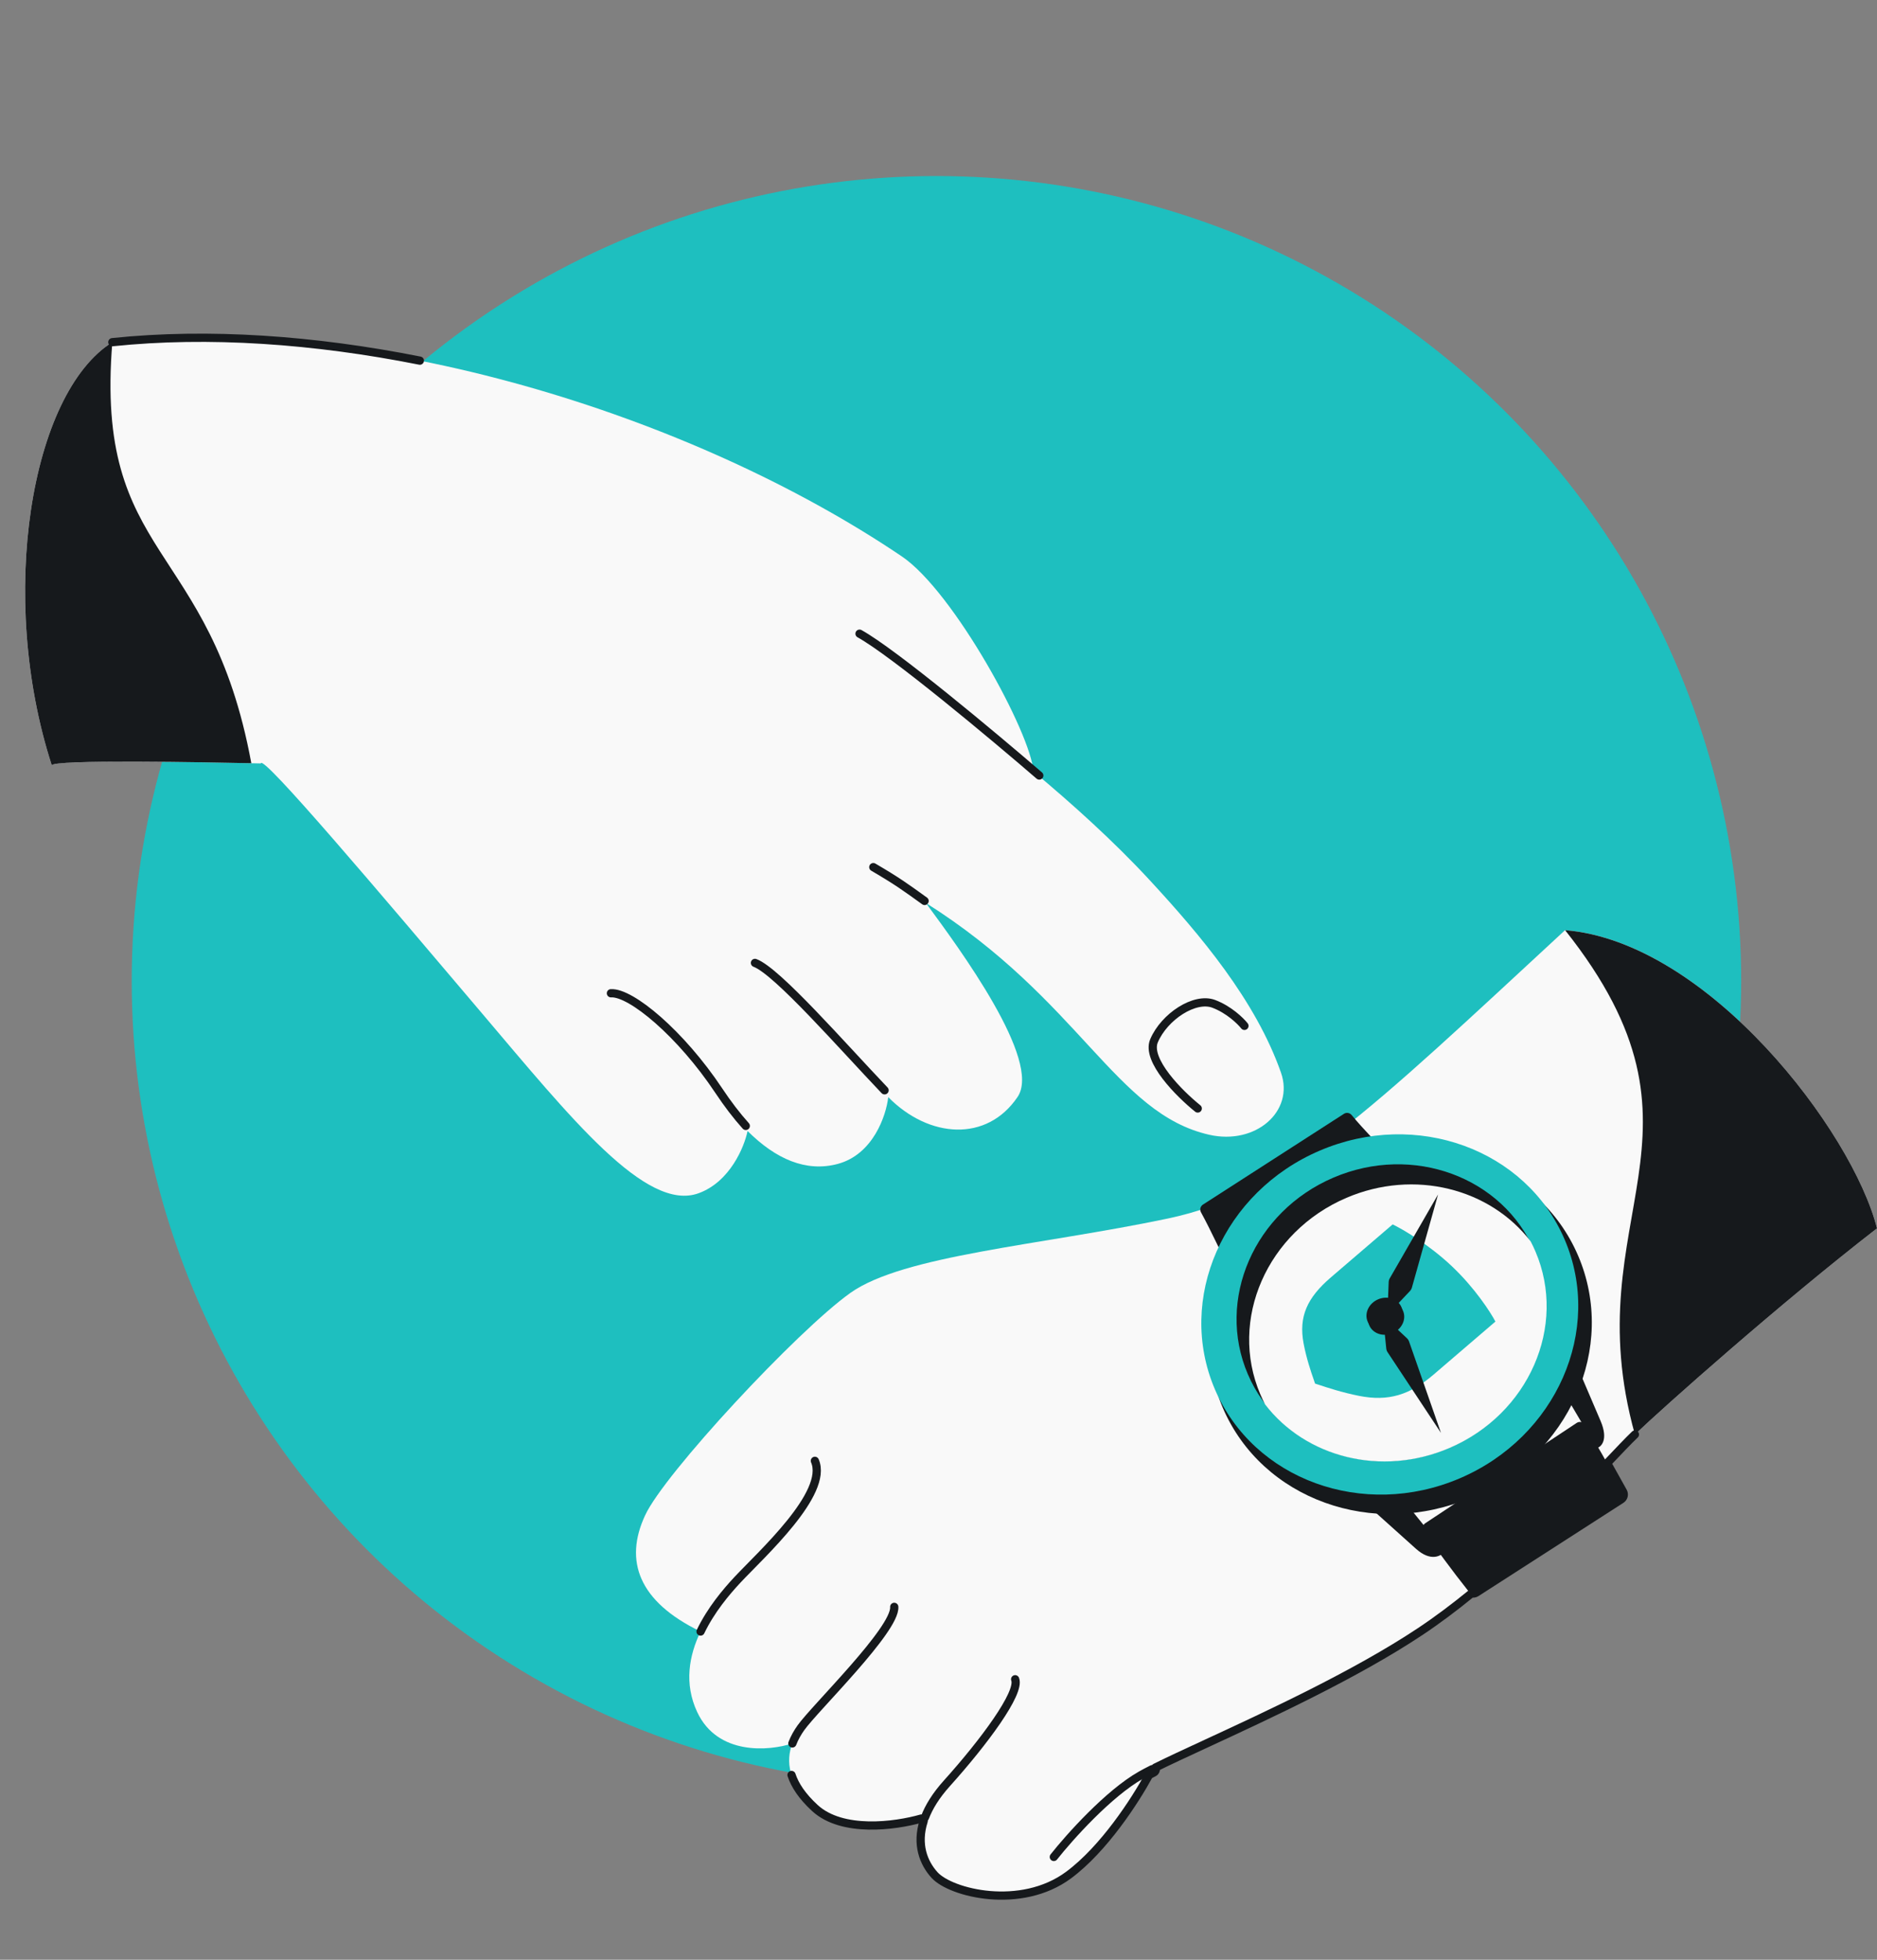
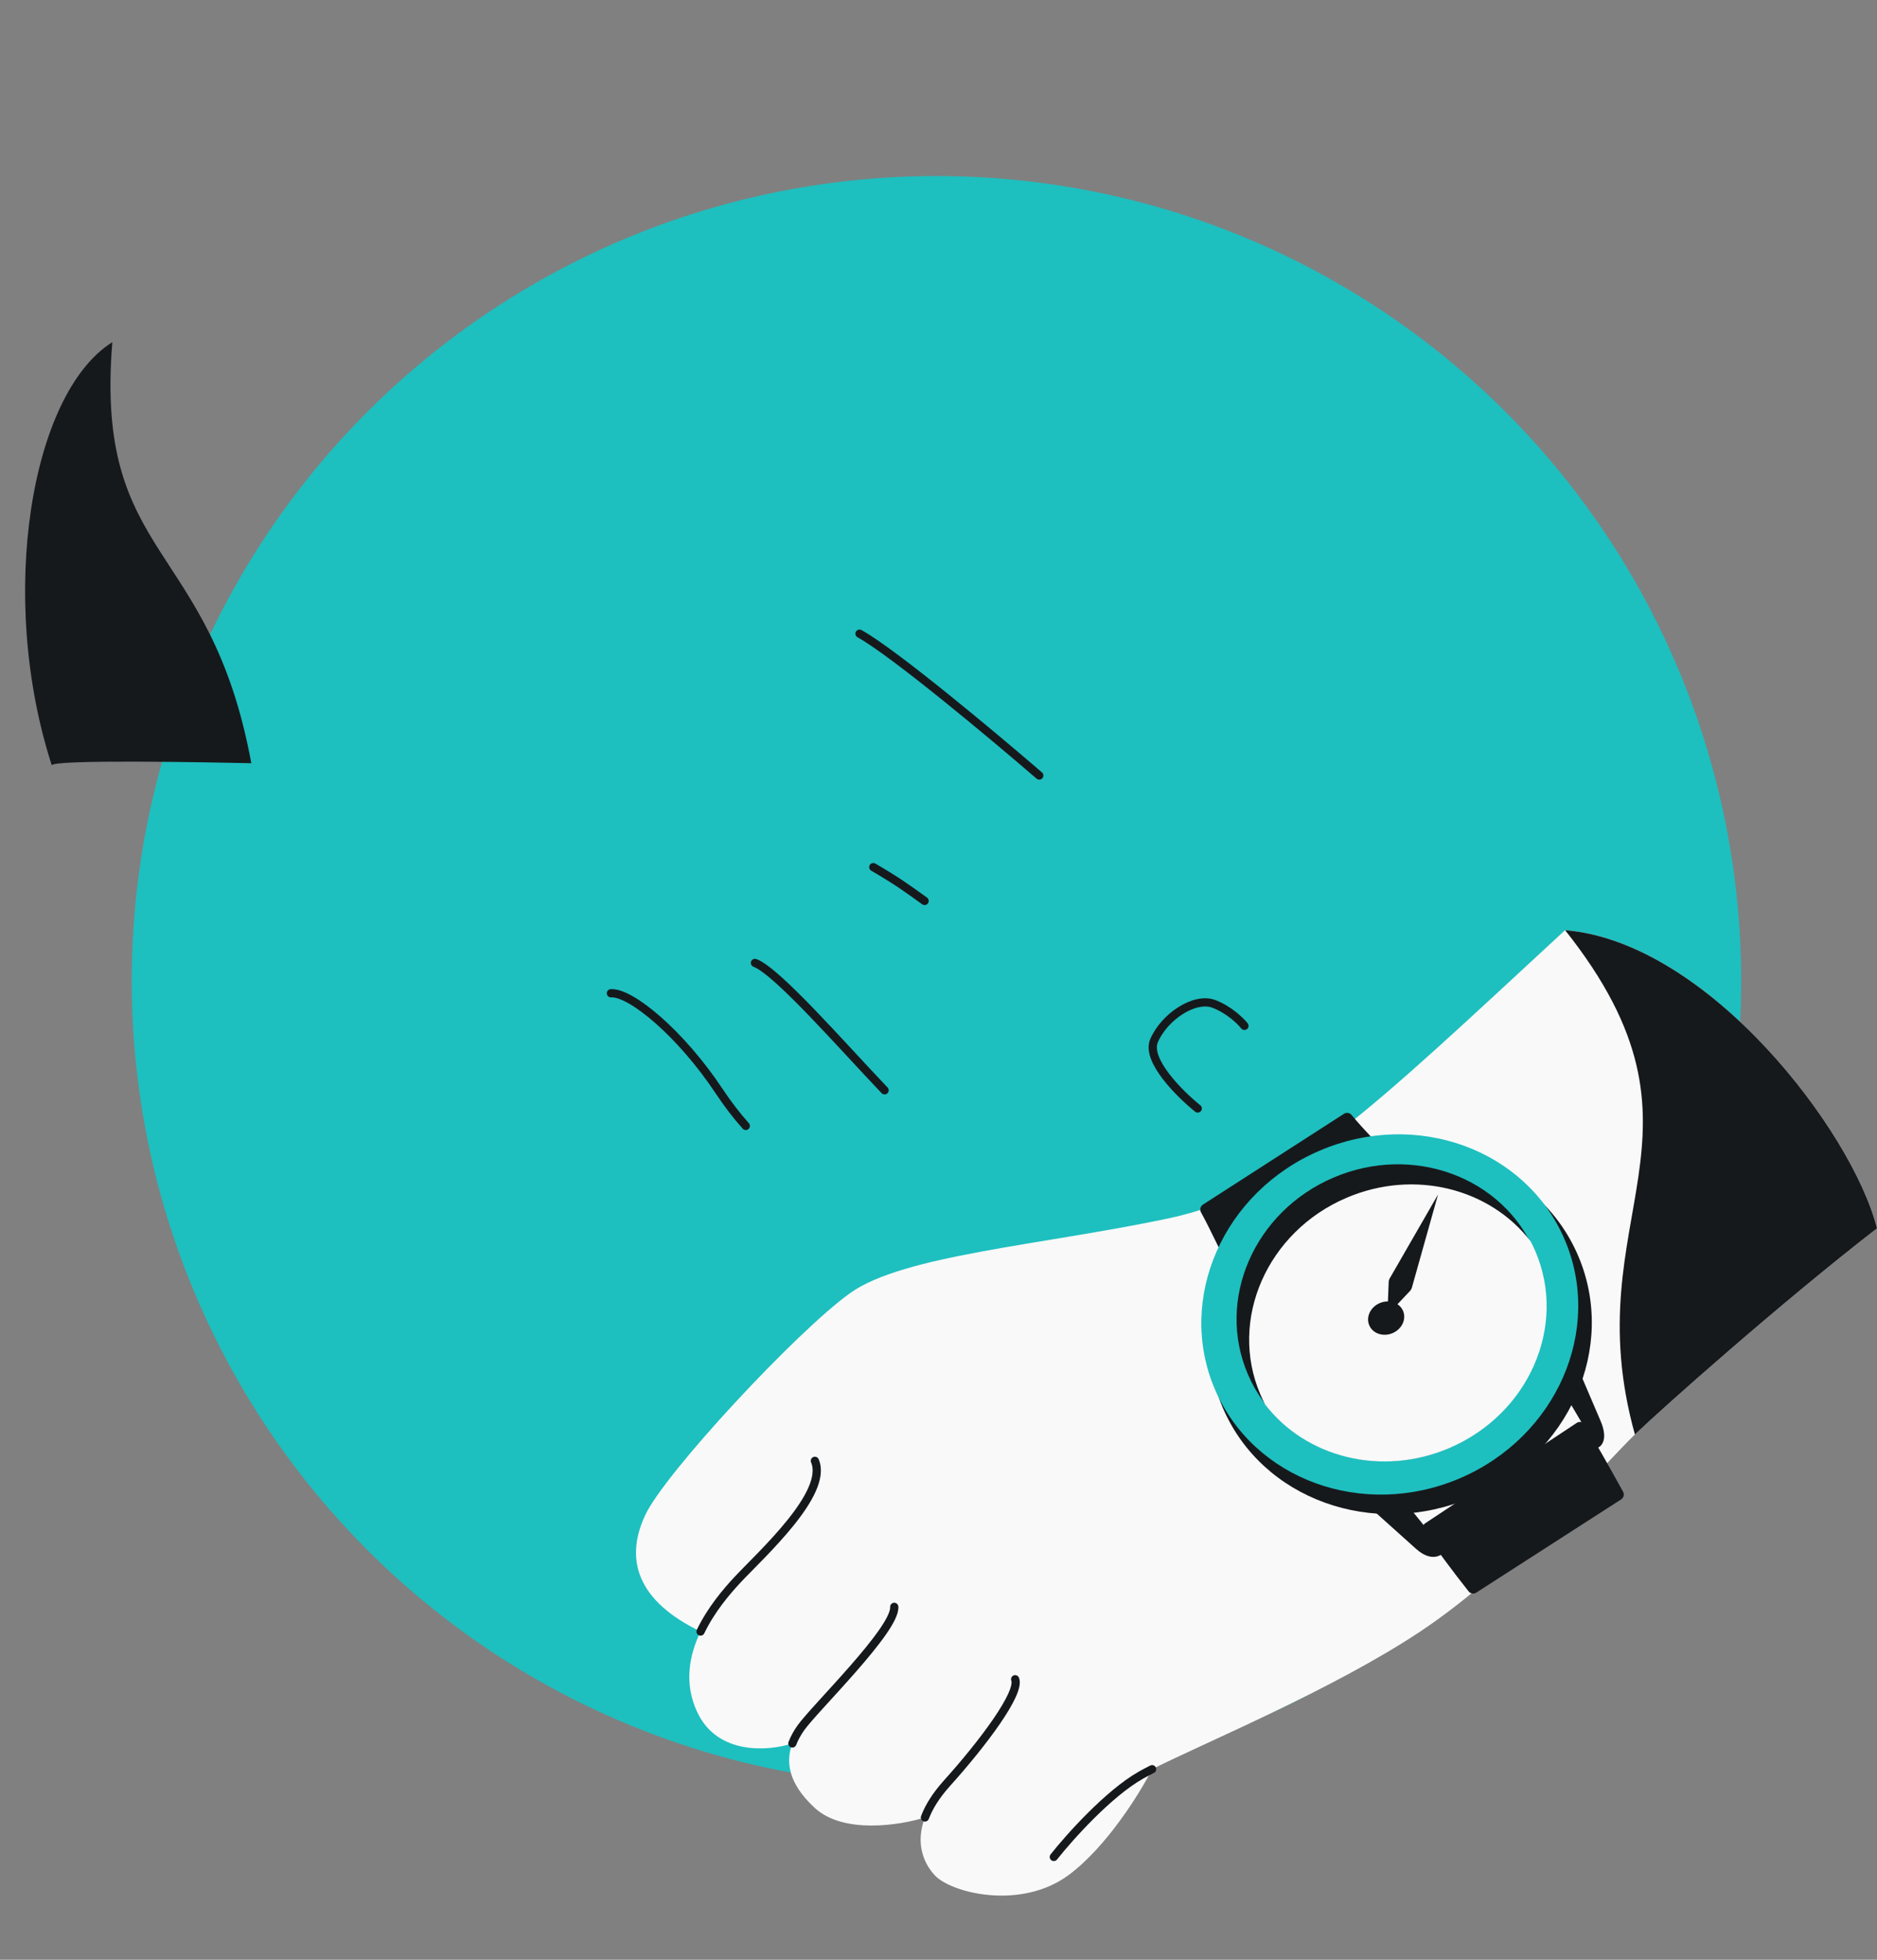
<svg xmlns="http://www.w3.org/2000/svg" width="456" height="476" viewBox="0 0 456 476" fill="none">
  <rect x="0" y="0" width="456" height="476" fill="#808080" stroke="none" />
  <g clip-path="url(#clip0_176_1513)">
    <circle cx="227.5" cy="238.26" r="195.5" fill="#1EBFBF" />
    <path d="M206.557 314.058C219.445 304.866 252.815 302.468 283.687 295.974C312.427 289.929 332.684 269.867 380.223 225.924C414.974 228.773 450.039 274.725 456 298.349C432.643 316.433 403.849 342.026 397.185 348.427C389.592 355.72 368.011 380.998 345.032 396.284C323.813 410.399 292.371 423.407 279.891 429.722C276.993 435.428 268.881 448.557 259.609 455.431C248.019 464.023 231.035 459.827 227.038 455.431C224.226 452.337 222.403 447.512 224.703 441.443C218.688 443.342 204.918 445.54 197.964 439.145C191.371 433.082 190.871 427.766 192.497 423.46C186.86 425.325 174.346 426.417 169.39 415.866C166.131 408.927 167.408 402.099 170.193 396.284C155.111 388.991 151.606 379.099 156.701 368.109C161.297 358.018 193.668 323.25 206.557 314.058Z" fill="#F9F9F9" />
    <path d="M397.185 348.427C403.849 342.026 432.643 316.433 456 298.349C450.039 274.725 414.974 228.773 380.223 225.924C419.936 275.907 382.309 294.954 397.185 348.427Z" fill="#16191C" />
    <path d="M256.015 451.035C259.778 446.272 269.283 435.629 277.196 431.153C277.953 430.724 278.858 430.246 279.893 429.723M246.623 407.874C247.922 411.171 239.03 423.16 230.038 433.151C227.373 436.111 225.674 438.888 224.706 441.443M217.249 390.289C217.649 395.784 197.967 414.867 194.57 419.663C193.75 420.821 193.017 422.089 192.5 423.46M197.967 354.821C201.364 362.714 184.978 377.501 179.184 383.695C176.438 386.631 172.705 391.047 170.196 396.284" stroke="#16191C" stroke-width="2" stroke-linecap="round" />
-     <path d="M224.961 219.367L224.916 219.307C262.449 242.984 270.979 270.466 293.779 275.625C305.066 278.178 314.498 269.924 311.202 260.532C305.049 243.001 291.672 227.153 279.231 213.698C270.521 204.278 260.368 195.154 251.055 187.381C250.514 178.224 231.704 143.662 219.086 135.142C167.625 100.397 89.63 76.614 27.291 83.112C7.453 95.54 -0.676 144.961 12.592 185.925C12.04 184.178 63.37 185.43 63.37 185.43C63.578 182.884 92.731 217.416 116.831 245.817C138.707 271.597 156.947 294.48 169.729 289.822C177.332 287.051 180.821 278.591 181.615 274.708C188.498 281.568 195.824 284.723 203.439 282.727C212.112 280.454 215.288 270.952 215.791 266.485C225.691 276.509 239.76 277.48 247.215 266.431C253.167 257.608 233.113 230.419 224.961 219.367Z" fill="#F9F9F9" />
    <path d="M12.592 185.926C-0.677 144.961 7.453 95.541 27.291 83.112C22.956 136.196 51.078 131.194 61.054 185.377C51.055 185.159 12.111 184.403 12.592 185.926Z" fill="#16191C" />
    <path d="M212.162 210.617C218.073 214.074 220.015 215.515 224.621 218.829M183.41 233.881C188.796 235.873 204.701 254.144 214.901 264.824M148.415 241.251C153.302 240.962 165.408 251.057 174.633 264.924C176.762 268.124 178.946 270.99 181.179 273.471M252.483 188.368C241.41 178.813 217.174 158.546 208.814 153.915M290.979 269.24C286.601 265.722 278.348 257.509 280.358 252.797C282.871 246.907 290.262 242.093 294.861 243.823C298.54 245.207 301.37 247.966 302.325 249.173" stroke="#16191C" stroke-width="2" stroke-linecap="round" />
    <path d="M346.249 369.982L383.051 345.607C383.704 345.174 384.585 345.361 384.994 346.029C387.285 349.77 390.771 355.904 394.316 362.333C394.671 362.977 394.466 363.785 393.848 364.183L358.634 386.838C358.034 387.225 357.238 387.097 356.793 386.539C352.725 381.437 348.841 376.054 345.887 371.968C345.421 371.323 345.586 370.421 346.249 369.982Z" fill="#16191C" />
    <path d="M336.987 282.801L300.021 307.422C299.371 307.854 298.494 307.671 298.112 306.99C296.437 304.002 294.452 299.367 291.768 294.458C291.413 293.807 291.614 292.99 292.237 292.588L326.503 270.533C327.108 270.144 327.909 270.278 328.367 270.833C331.558 274.7 334.878 277.841 337.309 280.829C337.813 281.449 337.652 282.358 336.987 282.801Z" fill="#16191C" />
    <ellipse cx="340.233" cy="323.477" rx="46.949" ry="43.77" transform="rotate(-23.145 340.233 323.477)" fill="#16191C" />
    <ellipse cx="337.636" cy="319.27" rx="46.215" ry="43.281" transform="rotate(-23.145 337.636 319.27)" fill="#1EBFBF" />
    <ellipse cx="337.99" cy="318.854" rx="37.901" ry="35.7" transform="rotate(-23.145 337.99 318.854)" fill="#16191C" />
    <path fill-rule="evenodd" clip-rule="evenodd" d="M352.09 351.723C371.397 343.47 380.771 322.094 373.027 303.978C372.668 303.139 372.279 302.322 371.862 301.527C362.018 288.688 343.614 283.884 327.124 290.933C307.816 299.186 298.442 320.562 306.186 338.678C306.545 339.517 306.934 340.334 307.351 341.129C317.195 353.968 335.599 358.773 352.09 351.723Z" fill="#F9F9F9" />
-     <path d="M352.721 307.559C347.129 302.273 340.798 298.58 338.332 297.395L323.321 310.266C317.543 315.221 315.463 319.805 316.701 326.344C317.404 330.057 318.561 333.385 319.158 335.102L319.158 335.102C319.306 335.526 319.419 335.852 319.483 336.061C319.71 336.128 320.061 336.244 320.517 336.395L320.531 336.4L320.531 336.4C322.407 337.02 326.043 338.222 330.127 339.035C337.322 340.467 342.509 338.819 348.287 333.865L363.298 320.993C362.102 318.718 358.313 312.845 352.721 307.559Z" fill="#1EBFBF" />
    <path d="M387.912 351.744L380.333 338.902L383.217 331.962L388.842 345.121C390.792 349.682 389.035 351.437 387.912 351.744Z" fill="#16191C" />
    <path d="M350.999 376.793L341.738 365.328L333.506 366.77L343.986 376.175C347.619 379.435 350.175 377.945 350.999 376.793Z" fill="#16191C" />
    <path d="M337.369 311.401C337.381 311.078 337.472 310.763 337.634 310.483L349.365 290.12L343.007 312.744C342.92 313.055 342.758 313.341 342.536 313.576L337.053 319.378L337.369 311.401Z" fill="#16191C" />
-     <path d="M341.801 325.045C342.037 325.266 342.216 325.541 342.323 325.846L350.069 348.033L337.1 328.436C336.921 328.166 336.811 327.857 336.778 327.536L335.969 319.594L341.801 325.045Z" fill="#16191C" />
    <ellipse cx="336.754" cy="320.156" rx="4.464" ry="3.968" transform="rotate(-23.145 336.754 320.156)" fill="#16191C" />
-     <ellipse cx="336.363" cy="319.241" rx="4.464" ry="3.968" transform="rotate(-23.145 336.363 319.241)" fill="#16191C" />
-     <path d="M27.291 83.112C50.728 80.668 76.379 82.506 102 87.597M397.185 348.427C395.546 350.001 393.255 352.414 390.439 355.382C391.684 357.586 392.996 359.939 394.316 362.333C394.671 362.977 394.466 363.785 393.848 364.183L358.634 386.838C358.285 387.063 357.869 387.114 357.494 387.007C353.44 390.321 349.26 393.472 345.032 396.284C329.38 406.696 308.165 416.505 293.102 423.471L293.101 423.471C288.174 425.75 283.904 427.724 280.704 429.315C280.928 429.761 280.749 430.306 280.303 430.532C279.898 430.737 279.515 430.934 279.154 431.123C275.772 437.358 268.187 449.071 259.609 455.43C248.019 464.023 231.035 459.826 227.038 455.43C224.359 452.484 222.579 447.966 224.403 442.299L224.384 442.292C224.109 442.188 223.914 441.964 223.836 441.703C217.45 443.524 204.602 445.249 197.964 439.145C194.867 436.297 193.114 433.614 192.295 431.123" stroke="#16191C" stroke-width="2" stroke-linecap="round" stroke-linejoin="round" />
  </g>
  <defs>
    <clipPath id="clip0_176_1513">
      <rect width="456" height="476" rx="48" fill="white" />
    </clipPath>
  </defs>
</svg>